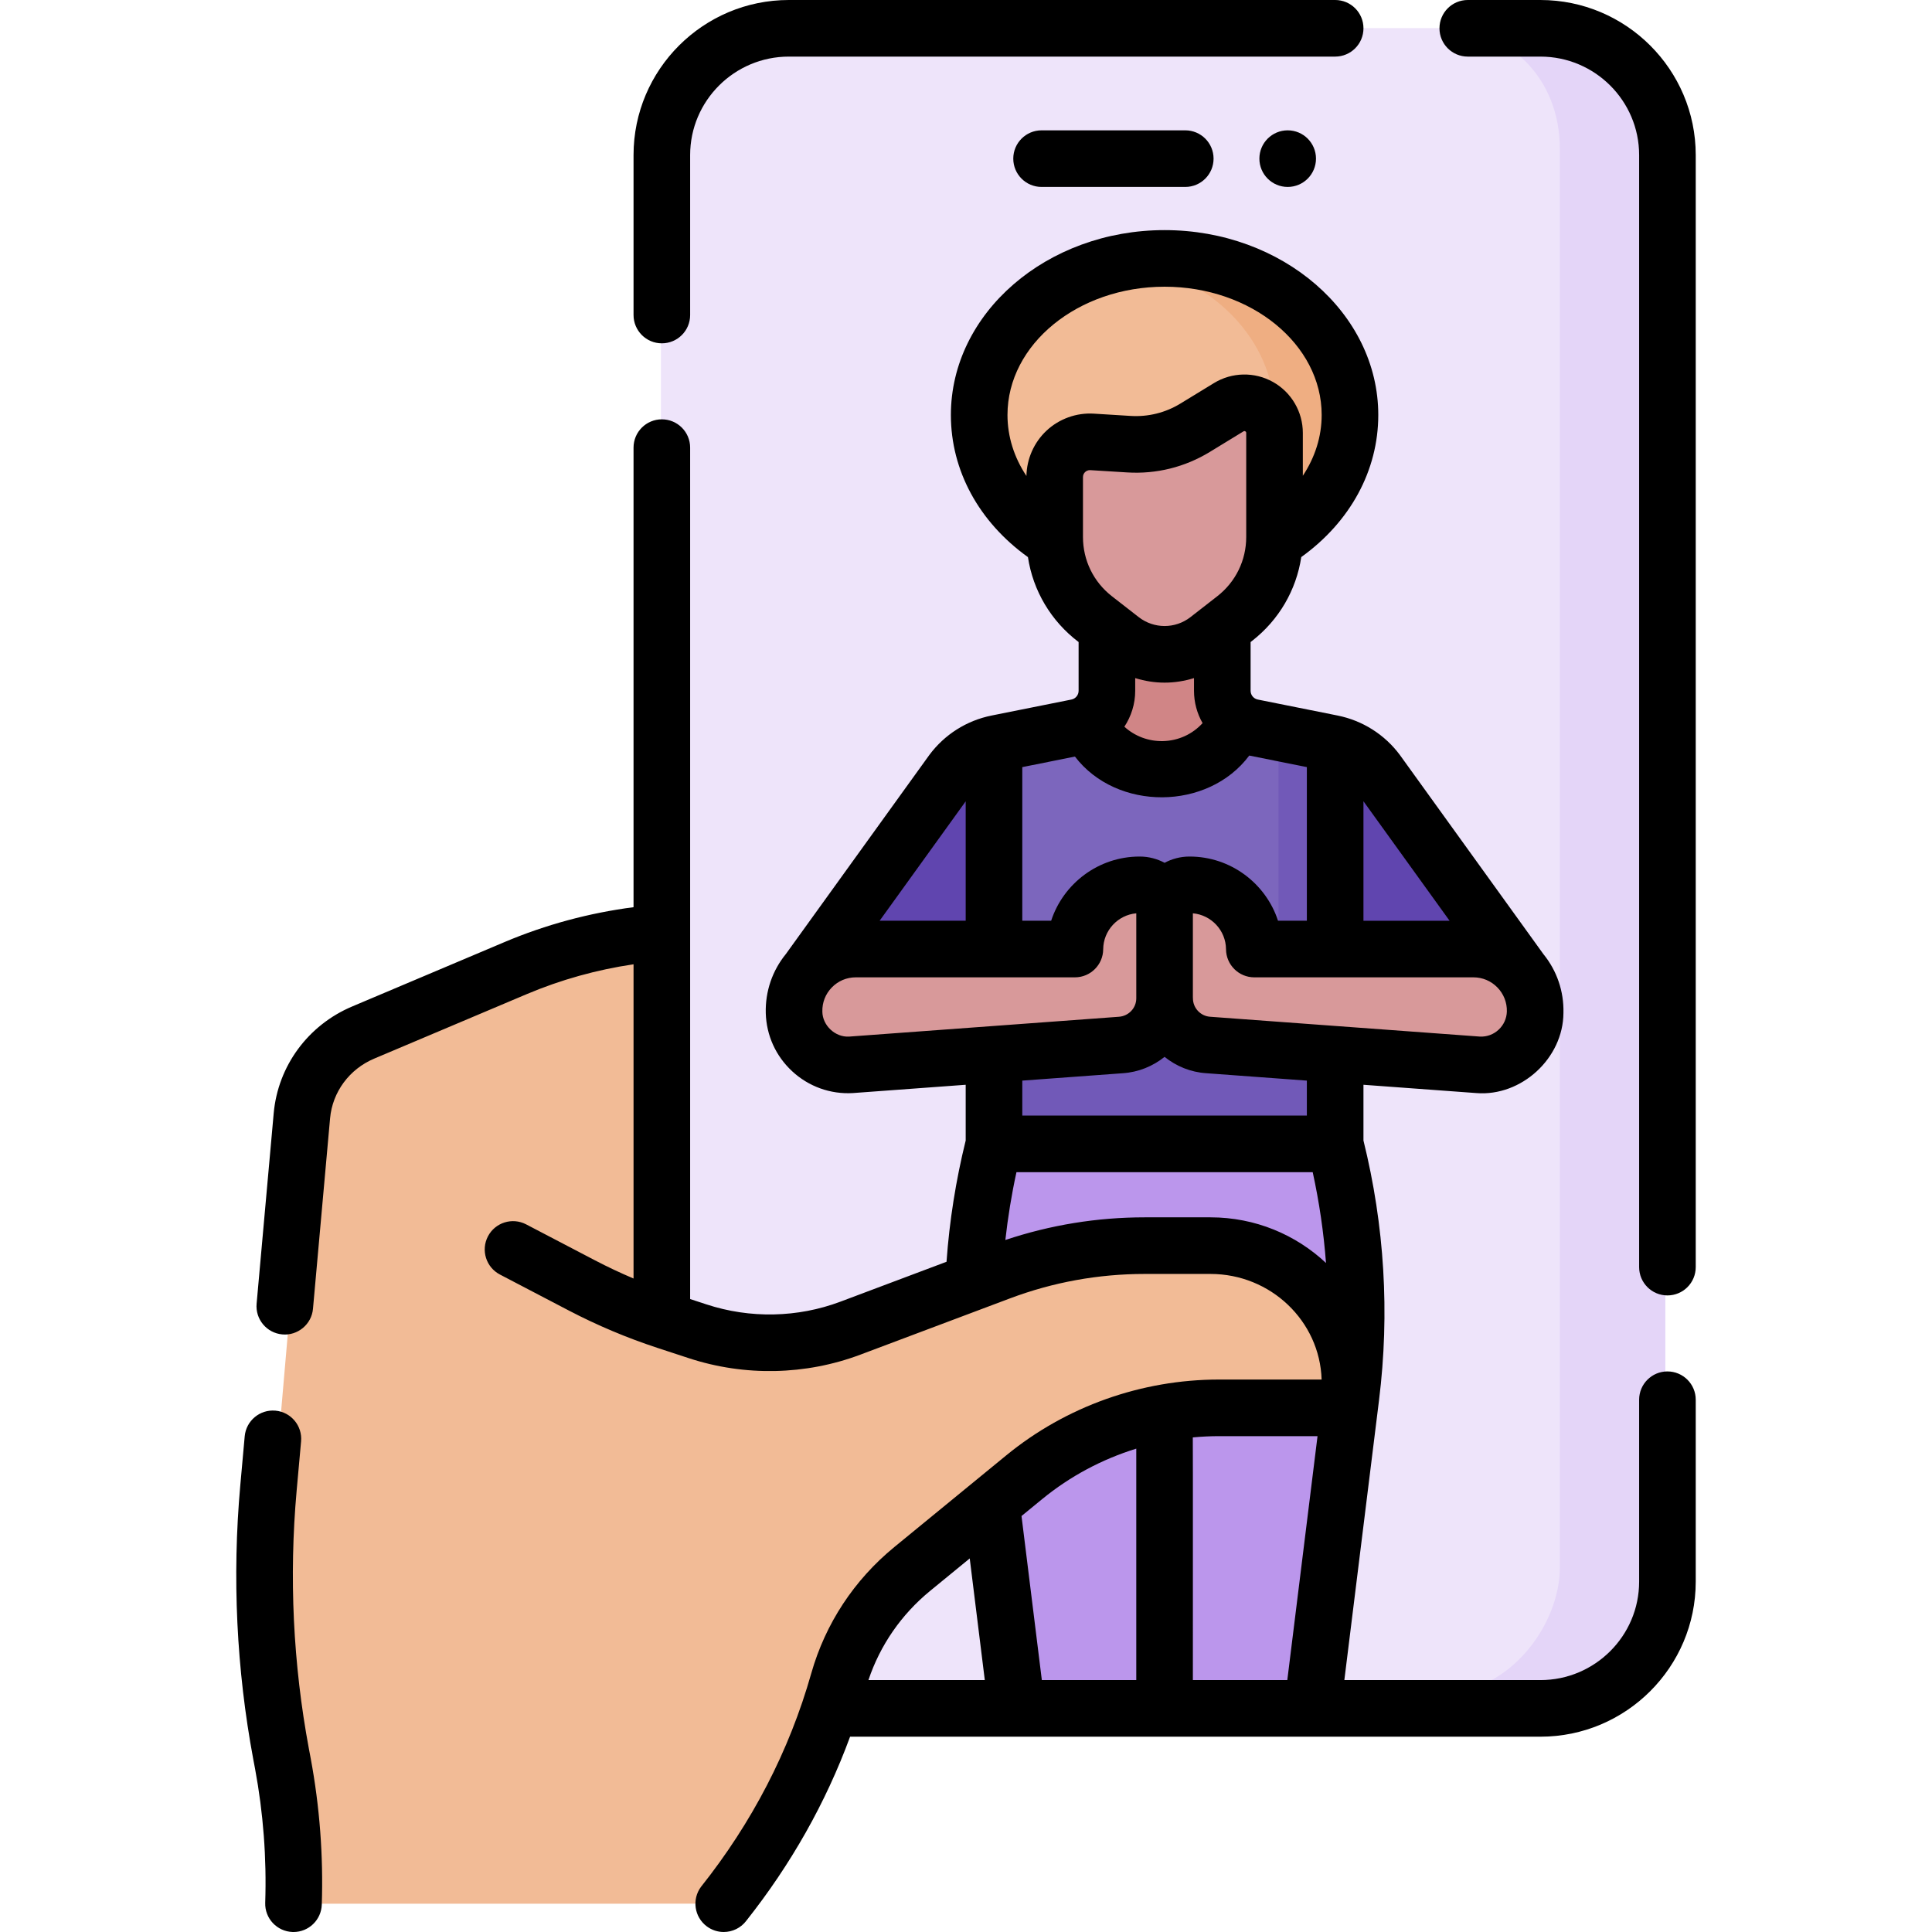
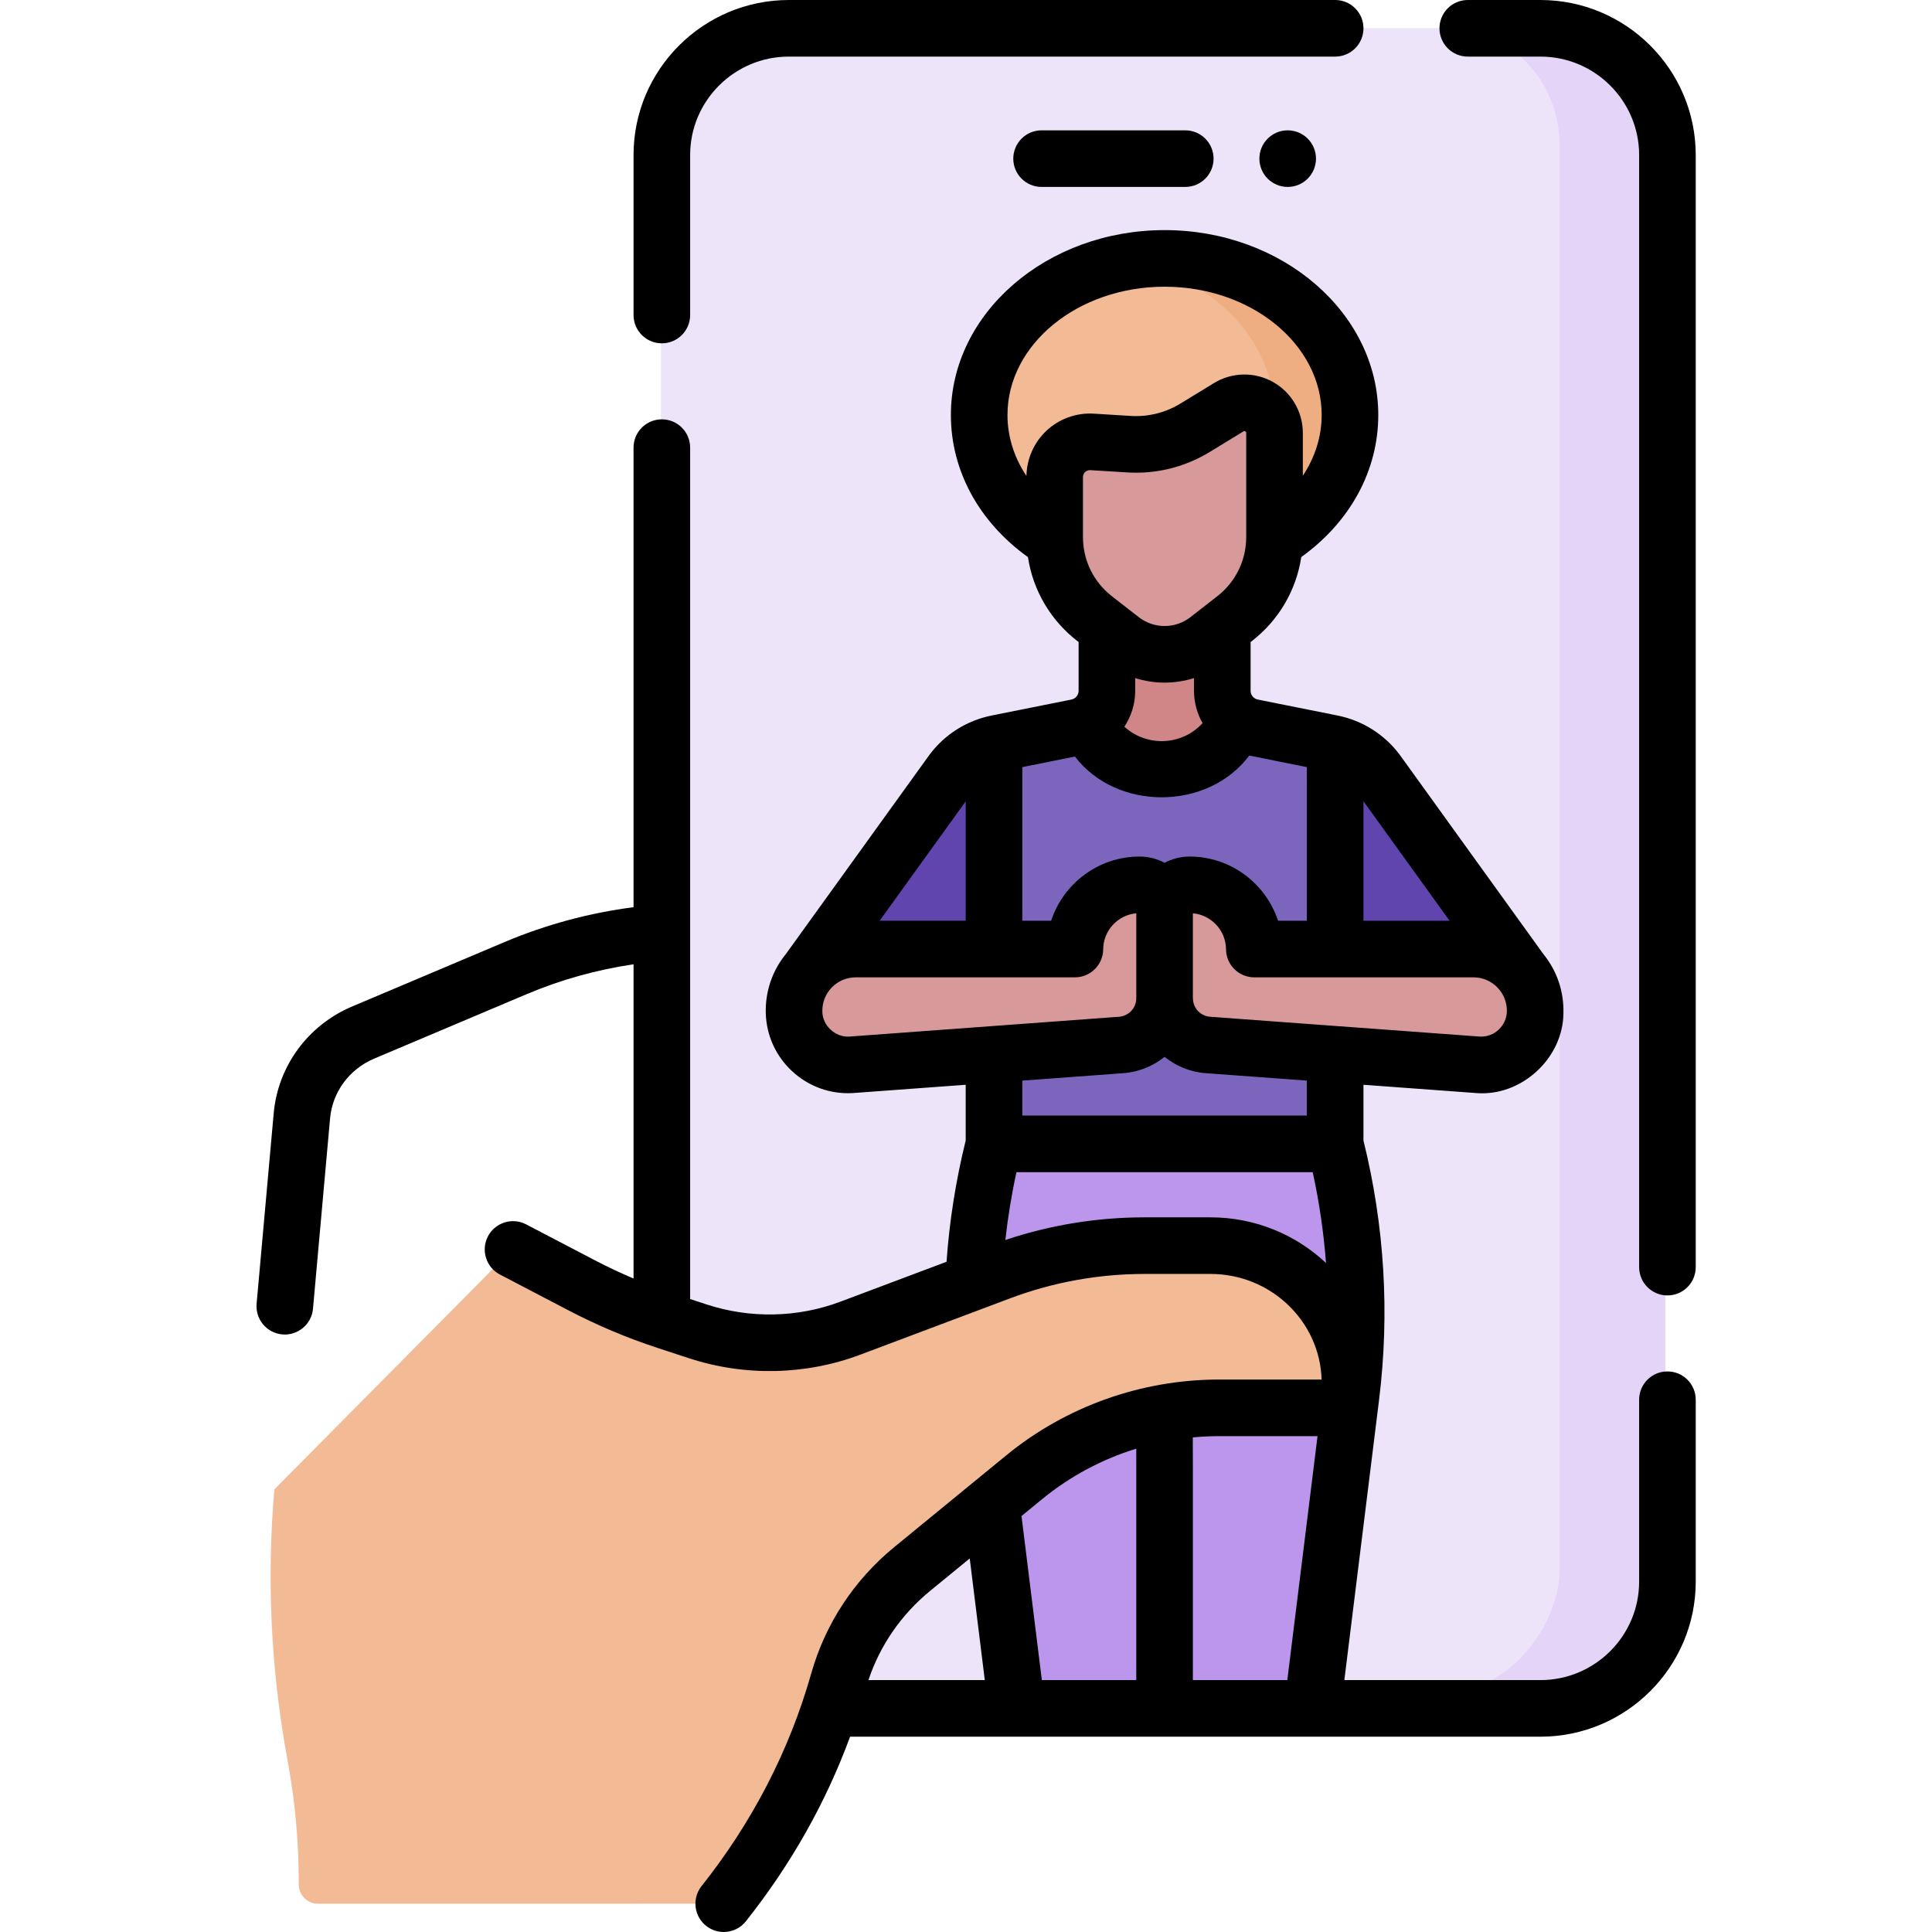
<svg xmlns="http://www.w3.org/2000/svg" id="Capa_1" viewBox="0 0 512 512">
  <g>
    <g>
-       <path d="m101.057 397.156-28.347-2.471 8.506-98.343c.839-9.705 6.831-18.155 15.599-22l38.853-17.037c15.702-6.885 32.686-10.192 49.768-9.688l32.026.943v81.866z" fill="#f2bb96" />
      <path d="m195.024 445.876c4.198 1.865 8.852 2.903 13.751 2.903h198.924c18.571 0 33.626-14.909 33.626-33.3v-374.732c0-18.391-15.055-33.3-33.626-33.3h-198.924c-18.571 0-33.626 14.909-33.626 33.3v315.669z" fill="#eee4fa" />
      <g>
        <path d="m353.831 303.136.511 2.121c5.114 21.226 6.358 43.2 3.673 64.868l-9.903 79.932h-78.973l-9.903-79.932c-2.685-21.668-1.44-43.642 3.673-64.868l.511-2.121 44.818-10.094z" fill="#bb96ec" />
        <g>
          <path d="m252.299 204.554-38.11 52.88h65.312l-16.082-60.246c-4.441 1.095-8.38 3.682-11.12 7.366z" fill="#6045af" />
          <path d="m403.077 257.434-38.113-52.88c-2.742-3.689-6.687-6.277-11.134-7.369l-5.523 60.249z" fill="#6045af" />
          <path d="m327.068 198.37 1.187-7.143c-2.64-1.792-4.332-4.805-4.332-8.158v-26.197h-30.581v26.197c0 3.726-2.088 7.035-5.248 8.71l1.123 7.516c9.004 13.921 29.537 13.419 37.851-.925z" fill="#d08586" />
          <path d="m350.106 199.681.17 99.489-81.362.17-5.495-10.38v-91.77c.28-.07.55-.15.84-.21l21.15-4.24c.96-.19 1.86-.52 2.68-.96l1.13 1.98c9 13.92 29.689 13.598 38.009-.742l1.021-1.788c1.07.72 2.28 1.25 3.6 1.51l6.96 1.39v.01l10.476 5.331c.281.06.551.14.821.21z" fill="#7c66bd" />
-           <path d="m353.83 197.98v105.16h-90.41v-25.787h59.42c8.82 0 15.97-7.15 15.97-15.97v-67.243l15.021 3.045z" fill="#7159b8" />
          <path d="m354.489 109.97c0 22.913-18.73 41.488-45.865 41.488s-49.132-18.575-49.132-41.488c0-20.02 16.792-36.728 39.132-40.628 3.229-.564 6.581.424 10.008.424 27.135 0 45.857 17.291 45.857 40.204z" fill="#f2bb96" />
          <path d="m308.625 68.482c-3.427 0-6.771.296-10 .86 22.339 3.901 39.132 20.609 39.132 40.628s-16.793 36.726-39.132 40.626c3.229.564 6.573.862 10 .862 27.135 0 49.132-18.575 49.132-41.489s-21.998-41.487-49.132-41.487z" fill="#efae82" />
          <g fill="#d8999a">
            <path d="m302.061 232.496c-8.843-.033-13.131 8.631-14.096 17.208-.115 1.021-.956 1.802-1.983 1.802h-59.198c-9.191 0-16.577 7.57-16.352 16.758.224 8.03 6.996 14.313 15.021 13.934l71.567-5.262c6.525-.42 11.603-5.834 11.603-12.373l4.546-13.392-4.546-12.047c.002-3.634-2.928-6.615-6.562-6.628z" />
            <path d="m315.203 232.496c8.843-.033 14.131 8.631 15.096 17.208.115 1.021.956 1.802 1.983 1.802h58.198c9.191 0 16.577 7.57 16.352 16.758-.224 8.03-6.996 14.313-15.021 13.934l-71.567-5.262c-6.525-.42-11.603-5.834-11.603-12.373v-25.439c-.002-3.634 2.928-6.615 6.562-6.628z" />
            <path d="m327.198 163.932-7.095 5.526c-6.745 5.254-16.197 5.254-22.942 0l-7.095-5.526c-6.667-5.193-10.566-13.171-10.566-21.622v-15.876c0-5.387 4.544-9.658 9.92-9.325l9.757.604c6.154.381 12.276-1.138 17.537-4.352l8.912-5.443c5.316-3.247 12.136.579 12.136 6.808v27.584c.001 8.451-3.897 16.429-10.564 21.622z" />
          </g>
        </g>
      </g>
      <path d="m441.326 40.743v374.733c0 18.391-15.06 33.306-33.631 33.306h-25.956c18.572 0 31.631-18.488 31.631-33.306v-376.072c0-18.391-13.06-31.956-31.631-31.956h25.956c18.571 0 33.631 14.905 33.631 33.295z" fill="#e4d5f8" />
      <path d="m187.205 504.497c1.574 0 3.065-.739 4.013-2.021 12.531-16.945 23.643-37.986 29.174-59.115 3.203-11.675 9.805-22.081 18.932-29.838l28.76-24.443c14.032-11.926 31.713-18.456 49.971-18.456h27.12c3.595 0 6.509-2.975 6.509-6.646 0-20.187-16.028-36.551-35.8-36.551h-16.901c-12.702 0-25.296 2.372-37.162 7.001-11.55 4.505-26.556 10.359-38.38 14.974-12.55 4.899-26.374 5.204-39.216.834l-8.074-2.748c-7.468-2.542-14.89-5.418-21.843-9.187l-19.683-6.056-61.917 62.443c-2.031 23.484-.948 47.14 3.222 70.327l.446 2.479c1.893 10.53 2.824 21.194 2.793 31.854-.008 2.846 2.248 5.154 5.036 5.154z" fill="#f2bb96" />
    </g>
    <g>
-       <path d="m81.872 463.516c-4.21-22.569-5.306-45.615-3.257-68.497l1.174-13.042c.371-4.125-2.672-7.771-6.798-8.142-4.117-.367-7.771 2.672-8.142 6.798l-1.174 13.045c-2.172 24.25-1.011 48.672 3.454 72.608l.467 2.466c2.178 11.708 3.082 23.652 2.689 35.5-.137 4.14 3.107 7.606 7.248 7.744.084.003.169.004.253.004 4.027 0 7.356-3.196 7.491-7.252.428-12.931-.559-25.964-2.938-38.763z" />
      <path d="m175.395 90.985c4.143 0 7.5-3.357 7.5-7.5v-42.39c0-14.389 11.737-26.095 26.165-26.095h144.773c4.143 0 7.5-3.357 7.5-7.5s-3.357-7.5-7.5-7.5h-144.773c-22.698 0-41.165 18.435-41.165 41.095v42.391c0 4.142 3.357 7.499 7.5 7.499z" />
      <path d="m441.887 363.442c-4.143 0-7.5 3.357-7.5 7.5v48.204c0 14.39-11.737 26.096-26.165 26.096h-51.957l9.192-74.194c2.863-23.065 1.458-46.243-4.128-68.804v-14.768l29.93 2.2c11.926.942 23.006-9.232 23.068-21.229.141-5.741-1.735-11.201-5.311-15.598l-37.968-52.68c-.021-.03-.043-.061-.065-.09-4.026-5.416-9.888-9.129-16.504-10.454l-21.157-4.239c-1.101-.22-1.899-1.194-1.899-2.317v-12.921l.384-.299h.001c7.131-5.556 11.714-13.461 13.043-22.22 12.987-9.333 20.406-22.943 20.406-37.659 0-27.013-25.405-48.988-56.632-48.988s-56.632 21.976-56.632 48.988c0 14.731 7.423 28.342 20.422 37.673 1.348 8.909 6.105 16.955 13.426 22.504v12.921c0 1.123-.799 2.098-1.901 2.318l-21.156 4.238c-6.617 1.325-12.479 5.039-16.504 10.455-.021.029-.044.059-.064.089l-37.956 52.664c-3.585 4.401-5.466 9.869-5.324 15.639.165 5.913 2.644 11.386 6.981 15.409 4.375 4.07 10.158 6.142 16.087 5.795l29.914-2.199v14.769c-2.599 10.526-4.312 21.315-5.079 32.137l-28.115 10.573c-11.327 4.262-23.936 4.518-35.506.724l-4.324-1.418v-225.634c0-4.143-3.357-7.5-7.5-7.5s-7.5 3.357-7.5 7.5v121.786c-11.771 1.533-23.247 4.619-34.157 9.23l-40.42 17.088c-11.699 4.942-19.664 15.79-20.786 28.308l-4.528 50.453c-.37 4.126 2.674 7.771 6.799 8.141 4.062.385 7.786-2.661 8.141-6.799l4.528-50.454c.626-6.984 5.104-13.051 11.687-15.831l40.421-17.089c9.061-3.83 18.567-6.477 28.316-7.912v83.273c-3.485-1.476-6.909-3.089-10.247-4.833l-18.218-9.519c-3.666-1.914-8.201-.497-10.12 3.175-1.918 3.671-.497 8.202 3.175 10.12l18.217 9.519c7.52 3.93 15.429 7.266 23.506 9.915l8.336 2.734c14.804 4.855 30.948 4.524 45.463-.937l39.62-14.899c11.449-4.305 23.469-6.487 35.725-6.487h17.447c15.939 0 28.963 12.475 29.444 27.985h-27.203c-20.537 0-40.546 7.126-56.341 20.064l-29.691 24.323c-10.654 8.729-18.264 20.292-22.005 33.441-5.852 20.677-15.796 39.713-29.228 56.603-2.471 3.324-1.779 8.022 1.546 10.493 1.344.999 2.912 1.481 4.468 1.48 2.291 0 4.554-1.046 6.025-3.026 11.735-14.825 21.017-31.168 27.466-48.73h182.942c22.698 0 41.165-18.436 41.165-41.096v-48.204c0-4.142-3.358-7.5-7.5-7.5zm-211.743 81.8c3.097-9.247 8.718-17.389 16.369-23.657l10.476-8.582 3.994 32.239zm70.98 0h-25.026l-5.387-43.48 5.493-4.5c7.378-6.043 15.866-10.56 24.92-13.357zm40.025 0h-25.025c-.019-.379.036-63.992-.019-64.313 2.299-.216 4.611-.335 6.934-.335h26.12zm20.18-232.903 22.824 31.667h-22.824zm29.149 46.667c2.406 0 4.658.948 6.339 2.672 1.681 1.723 2.574 3.996 2.516 6.377-.052 1.854-.829 3.569-2.188 4.831-1.339 1.243-3.062 1.892-4.9 1.823l-71.521-5.258c-2.57-.166-4.584-2.312-4.584-4.889 0-.098-.011-.193-.015-.29v-22.237c4.879.435 8.742 4.536 8.781 9.529.032 4.119 3.381 7.441 7.5 7.441h58.072zm-44.149 27.368v9.263h-75.411v-9.262l26.584-1.955c4.209-.271 8.036-1.865 11.123-4.339 3.076 2.472 6.887 4.065 11.067 4.334zm-69.021-172.213c-3.3 3.101-5.21 7.451-5.292 11.973-3.263-4.901-5.023-10.431-5.023-16.163 0-18.741 18.676-33.988 41.632-33.988s41.632 15.247 41.632 33.988c0 5.711-1.75 11.224-4.993 16.114v-11.358c0-5.591-3.029-10.764-7.905-13.499s-10.87-2.623-15.641.29l-8.91 5.442c-3.971 2.425-8.532 3.552-13.166 3.268l-9.757-.604c-4.626-.286-9.205 1.367-12.577 4.537zm41.388 77.474c-2.666 2.926-6.403 4.664-10.478 4.764-3.839.089-7.483-1.293-10.248-3.811 1.816-2.759 2.871-6.039 2.871-9.519v-3.369c2.536.792 5.161 1.206 7.791 1.206 2.629 0 5.254-.414 7.79-1.207v3.37c0 3.086.822 6.019 2.274 8.566zm-3.202-28.094c-4.042 3.148-9.686 3.146-13.726 0l-7.094-5.525c-4.878-3.799-7.675-9.523-7.675-15.706v-15.876c0-.659.315-1.094.581-1.343.247-.252.792-.55 1.375-.497l9.758.604c7.728.481 15.302-1.401 21.91-5.437l8.911-5.443c.102-.061.238-.146.483-.009.244.137.244.299.244.417v27.583c0 6.183-2.797 11.907-7.675 15.706zm-44.576 39.753 13.951-2.794c11.105 14.524 35.291 14.342 46.195-.267l15.265 3.058v40.715h-7.637c-3.229-9.864-12.529-17.01-23.427-17.01-.03 0-.062 0-.093 0-2.362.009-4.586.612-6.542 1.657-1.955-1.045-4.18-1.648-6.542-1.657-.032 0-.062 0-.093 0-10.896 0-20.198 7.146-23.427 17.01h-7.651v-40.712zm-15 9.067v31.645h-22.808zm-30.898 62.348c-3.688.221-7.06-2.958-7.089-6.63-.06-2.405.834-4.679 2.515-6.401 1.681-1.724 3.933-2.672 6.339-2.672h58.072c4.119 0 7.468-3.322 7.5-7.441.039-4.989 3.894-9.089 8.768-9.529v22.527c0 2.576-2.014 4.723-4.653 4.894zm95.778 47.899h-17.447c-12.617 0-25.015 2.022-36.922 6.004.67-6.037 1.648-12.047 2.942-17.976h78.509c1.741 7.963 2.914 15.997 3.523 24.067-7.978-7.485-18.753-12.095-30.605-12.095z" />
      <path d="m408.222 0h-19.248c-4.143 0-7.5 3.357-7.5 7.5s3.357 7.5 7.5 7.5h19.248c14.428 0 26.165 11.706 26.165 26.095v294.706c0 4.143 3.357 7.5 7.5 7.5s7.5-3.357 7.5-7.5v-294.706c0-22.66-18.467-41.095-41.165-41.095z" />
      <path d="m276.029 34.54c-4.143 0-7.5 3.357-7.5 7.5s3.357 7.5 7.5 7.5h38.08c4.143 0 7.5-3.357 7.5-7.5s-3.357-7.5-7.5-7.5z" />
      <circle cx="341.25" cy="42.04" r="7.5" />
    </g>
  </g>
  <g />
  <g />
  <g />
  <g />
  <g />
  <g />
  <g />
  <g />
  <g />
  <g />
  <g />
  <g />
  <g />
  <g />
  <g />
</svg>